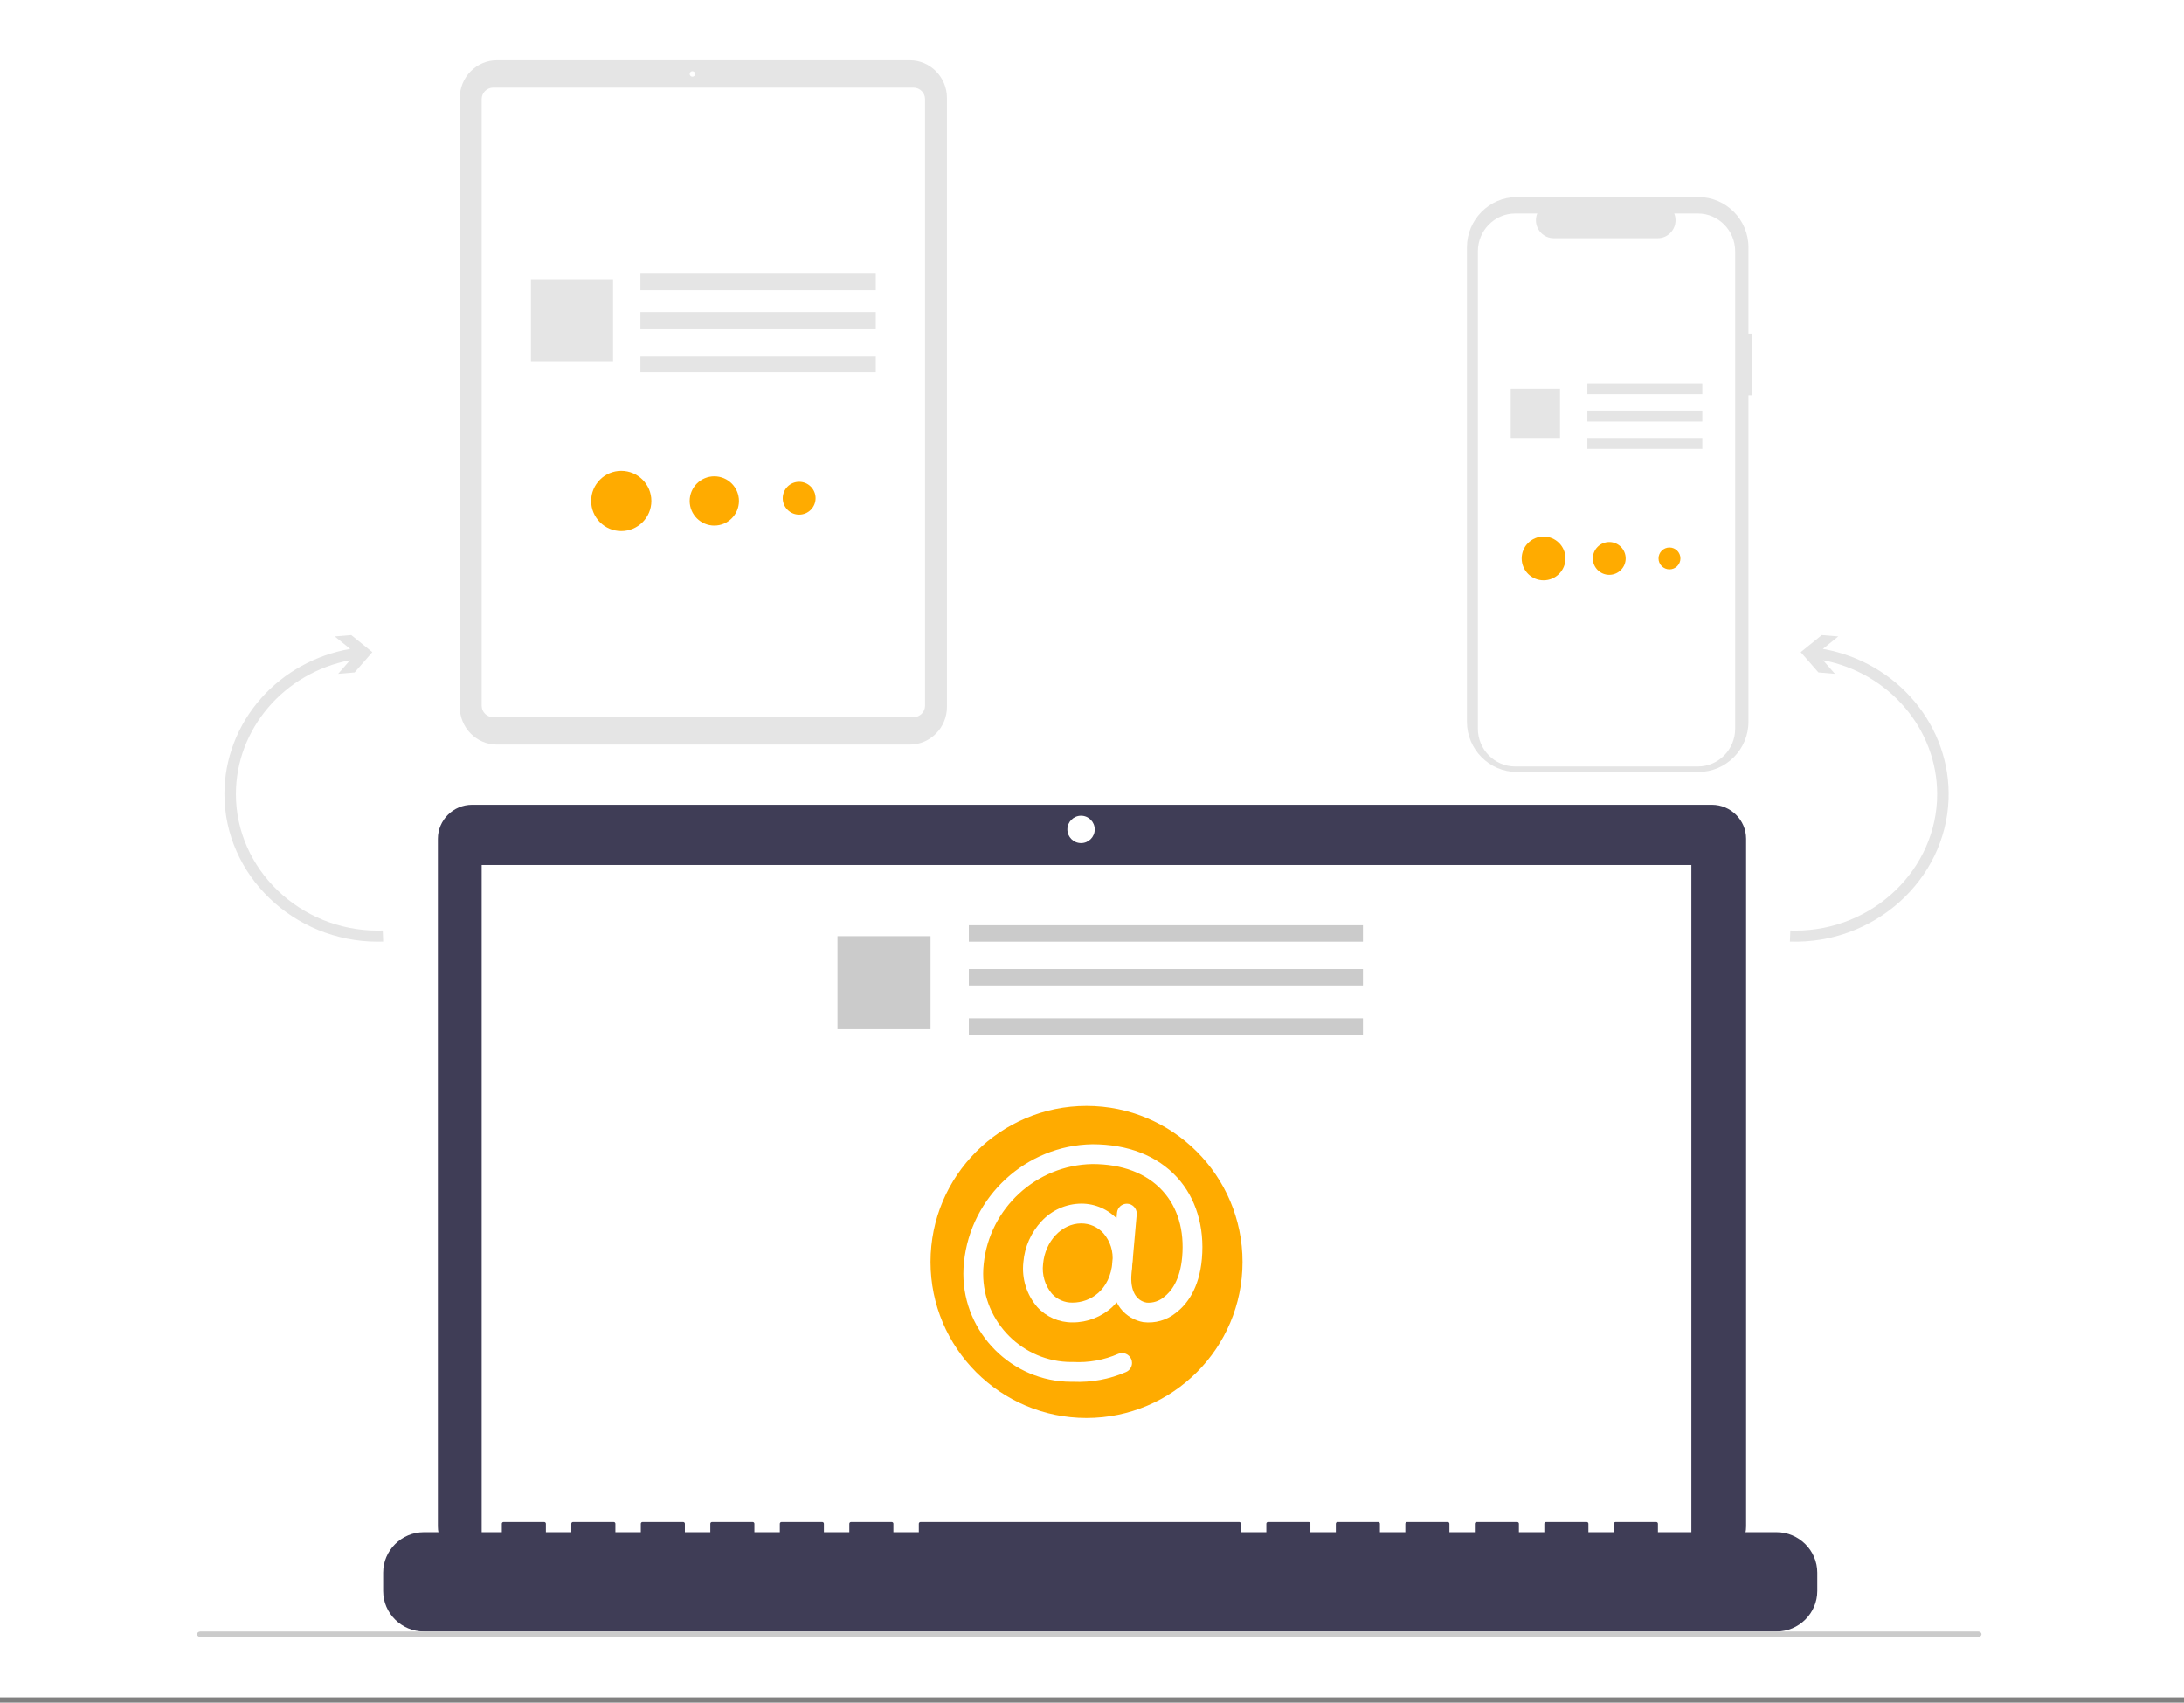
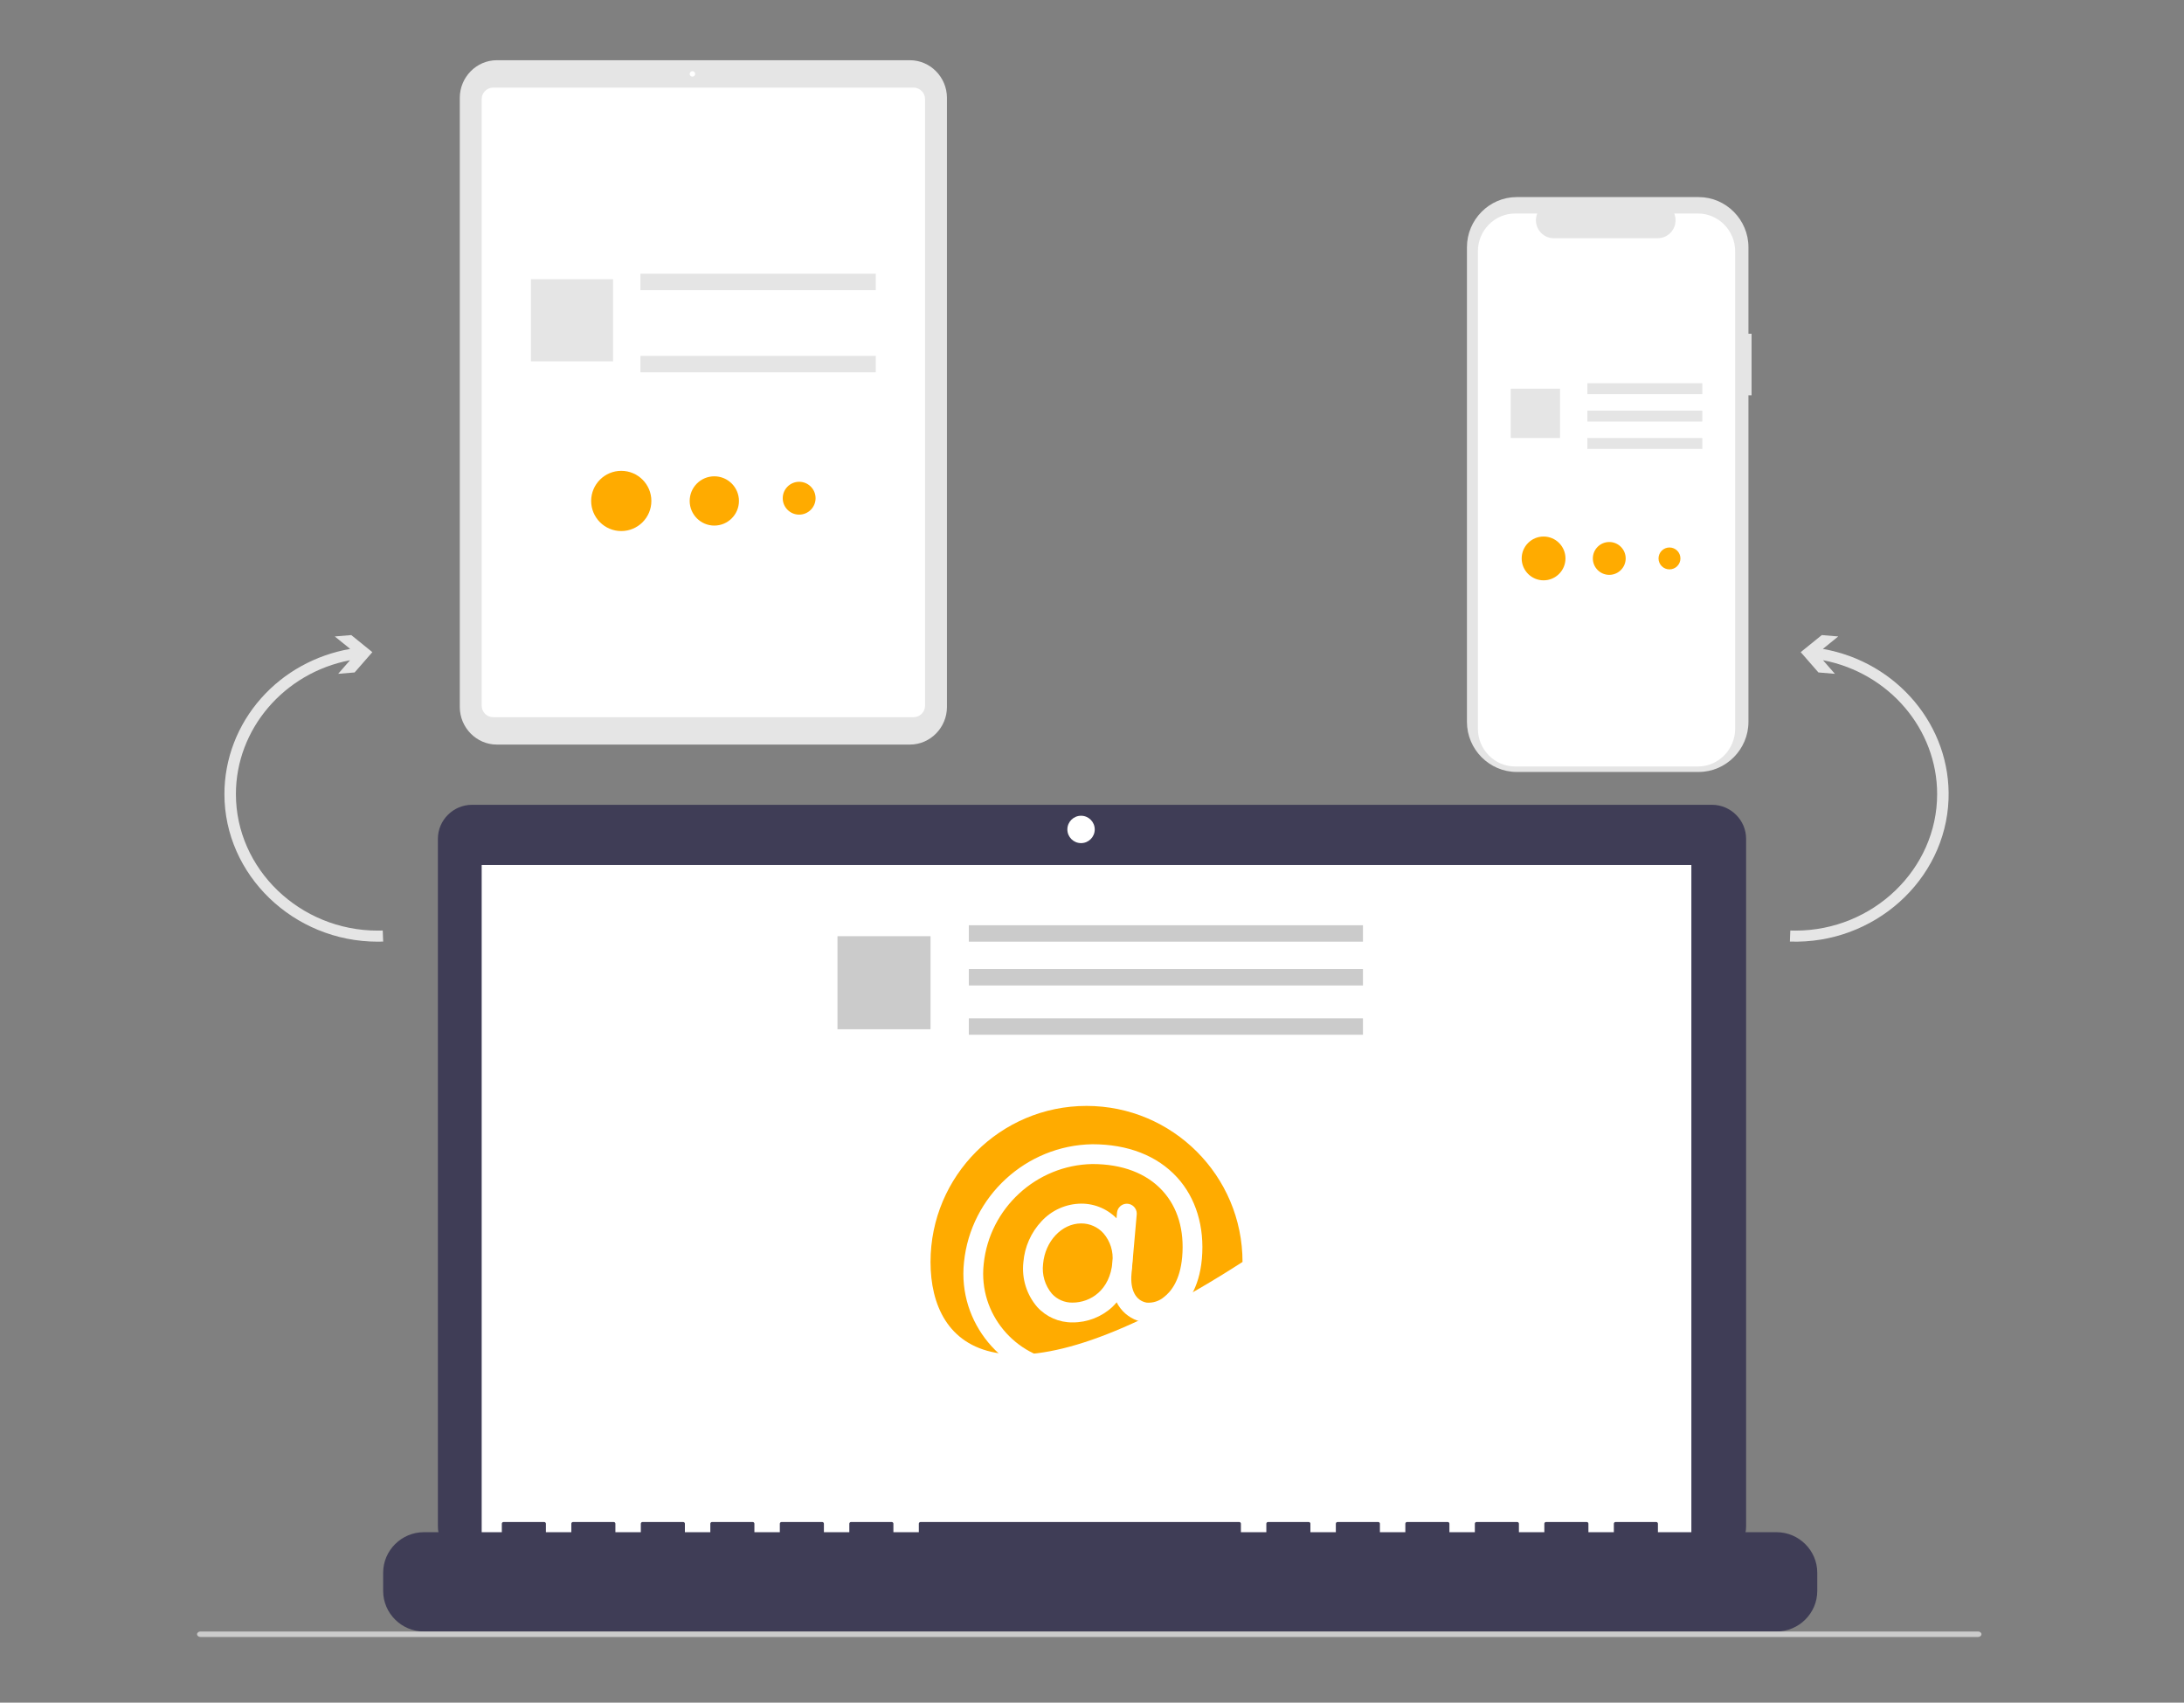
<svg xmlns="http://www.w3.org/2000/svg" width="399px" height="311px" viewBox="0 0 399 311" version="1.1">
  <rect x="0" y="0" width="399" height="311" fill="#808080" stroke="none" />
  <title>site-migration copy</title>
  <g id="Page-1" stroke="none" stroke-width="1" fill="none" fill-rule="evenodd">
    <g id="site-migration-copy">
-       <rect id="Rectangle" fill="#FFFFFF" x="0" y="0" width="399" height="310.034" />
      <g id="Group-33" transform="translate(36, 11)">
        <path d="M284,49.952 L283.427,49.952 L283.427,34.147 C283.427,29.129 279.326,25 274.342,25 L241.085,25 C236.101,25 232.001,29.129 232,34.147 L232,120.853 C232,125.871 236.101,130 241.085,130 L274.342,130 C279.326,130 283.427,125.871 283.427,120.853 L283.427,61.202 L284,61.202 L284,49.952 Z" id="Fill-1" fill="#E5E5E5" />
        <path d="M274.213,28 L269.871,28 C270.028,28.392 270.11,28.811 270.11,29.235 C270.11,31.029 268.655,32.505 266.885,32.505 L247.828,32.505 C246.059,32.505 244.603,31.029 244.603,29.235 C244.603,28.811 244.684,28.392 244.842,28 L240.787,28 C237.063,28 234,31.107 234,34.883 L234,122.117 C234,125.893 237.063,129 240.786,129 L274.213,129 C277.936,129 281,125.893 281,122.117 L281,34.883 C281,31.107 277.936,28 274.213,28 Z" id="Fill-2" fill="#FFFFFF" />
        <polygon id="Fill-3" fill="#E5E5E5" points="254 61 275 61 275 59 254 59" />
        <polygon id="Fill-4" fill="#E5E5E5" points="254 66 275 66 275 64 254 64" />
        <polygon id="Fill-5" fill="#E5E5E5" points="254 71 275 71 275 69 254 69" />
        <polygon id="Fill-6" fill="#E5E5E5" points="240 69 249 69 249 60 240 60" />
        <path d="M246,87 C248.207,87 250,88.793 250,91 C250,93.207 248.207,95 246,95 C243.793,95 242,93.207 242,91 C242,88.793 243.793,87 246,87 Z" id="Fill-7" fill="#FFAB00" />
        <path d="M258,88 C259.655,88 261,89.345 261,91 C261,92.656 259.655,94 258,94 C256.344,94 255,92.656 255,91 C255,89.345 256.344,88 258,88 Z" id="Fill-8" fill="#FFAB00" />
        <path d="M269,89 C270.104,89 271,89.896 271,91 C271,92.104 270.104,93 269,93 C267.896,93 267,92.104 267,91 C267,89.896 267.896,89 269,89 Z" id="Fill-9" fill="#FFAB00" />
        <path d="M130.251,125 L54.75,125 C51.048,124.996 48.004,121.901 48,118.14 L48,6.86 C48.004,3.098 51.048,0.004 54.75,0 L130.251,0 C133.952,0.004 136.996,3.098 137,6.86 L137,118.14 C136.996,121.901 133.952,124.996 130.251,125 Z" id="Fill-10" fill="#E5E5E5" />
        <path d="M130.892,120 L54.109,120 C52.952,119.999 52.001,119.056 52,117.908 L52,7.092 C52.001,5.945 52.952,5.001 54.109,5 L130.892,5 C132.048,5.001 132.999,5.945 133,7.092 L133,117.908 C132.999,119.056 132.048,119.999 130.892,120 Z" id="Fill-11" fill="#FFFFFF" />
        <path d="M90.5,2 C90.776,2 91,2.224 91,2.5 C91,2.776 90.776,3 90.5,3 C90.224,3 90,2.776 90,2.5 C90,2.224 90.224,2 90.5,2 Z" id="Fill-12" fill="#FFFFFF" />
        <polygon id="Fill-13" fill="#E5E5E5" points="81 42 124 42 124 39 81 39" />
-         <polygon id="Fill-14" fill="#E5E5E5" points="81 49 124 49 124 46 81 46" />
        <polygon id="Fill-15" fill="#E5E5E5" points="81 57 124 57 124 54 81 54" />
        <polygon id="Fill-16" fill="#E5E5E5" points="61 55 76 55 76 40 61 40" />
        <path d="M77.5,75 C80.536,75 83,77.465 83,80.5 C83,83.536 80.536,86 77.5,86 C74.464,86 72,83.536 72,80.5 C72,77.465 74.464,75 77.5,75 Z" id="Fill-17" fill="#FFAB00" />
        <path d="M94.5,76 C96.984,76 99,78.016 99,80.5 C99,82.983 96.984,85 94.5,85 C92.017,85 90,82.983 90,80.5 C90,78.016 92.017,76 94.5,76 Z" id="Fill-18" fill="#FFAB00" />
        <path d="M110,77 C111.656,77 113,78.344 113,80 C113,81.656 111.656,83 110,83 C108.345,83 107,81.656 107,80 C107,78.344 108.345,77 110,77 Z" id="Fill-19" fill="#FFAB00" />
        <path d="M276.765,136 L50.235,136 C46.815,136 44,138.8 44,142.204 L44,267.796 C44,271.199 46.815,274 50.235,274 L276.765,274 C280.186,274 283,271.199 283,267.796 L283,142.204 C283,138.8 280.186,136 276.765,136 Z" id="Fill-20" fill="#3F3D56" />
        <polygon id="Fill-21" fill="#FFFFFF" points="52 274 273 274 273 147 52 147" />
        <path d="M161.5,138 C162.88,138 164,139.121 164,140.5 C164,141.88 162.88,143 161.5,143 C160.12,143 159,141.88 159,140.5 C159,139.121 160.12,138 161.5,138 Z" id="Fill-22" fill="#FFFFFF" />
        <path d="M288.568,268.863 L266.889,268.863 L266.889,267.308 C266.889,267.139 266.749,267 266.579,267 L259.147,267 C258.977,267 258.837,267.139 258.837,267.308 L258.837,268.863 L254.191,268.863 L254.191,267.308 C254.191,267.139 254.052,267 253.882,267 L246.449,267 C246.28,267 246.139,267.139 246.139,267.308 L246.139,268.863 L241.494,268.863 L241.494,267.308 C241.494,267.139 241.354,267 241.185,267 L233.752,267 C233.582,267 233.442,267.139 233.442,267.308 L233.442,268.863 L228.797,268.863 L228.797,267.308 C228.797,267.139 228.657,267 228.487,267 L221.054,267 C220.885,267 220.745,267.139 220.745,267.308 L220.745,268.863 L216.099,268.863 L216.099,267.308 C216.099,267.139 215.96,267 215.79,267 L208.357,267 C208.188,267 208.047,267.139 208.047,267.308 L208.047,268.863 L203.402,268.863 L203.402,267.308 C203.402,267.139 203.262,267 203.092,267 L195.66,267 C195.49,267 195.35,267.139 195.35,267.308 L195.35,268.863 L190.705,268.863 L190.705,267.308 C190.705,267.139 190.565,267 190.395,267 L132.172,267 C132.003,267 131.863,267.139 131.863,267.308 L131.863,268.863 L127.218,268.863 L127.218,267.308 C127.218,267.139 127.078,267 126.908,267 L119.475,267 C119.306,267 119.165,267.139 119.165,267.308 L119.165,268.863 L114.52,268.863 L114.52,267.308 C114.52,267.139 114.381,267 114.211,267 L106.778,267 C106.608,267 106.468,267.139 106.468,267.308 L106.468,268.863 L101.823,268.863 L101.823,267.308 C101.823,267.139 101.683,267 101.513,267 L94.08,267 C93.91,267 93.771,267.139 93.771,267.308 L93.771,268.863 L89.125,268.863 L89.125,267.308 C89.125,267.139 88.985,267 88.816,267 L81.383,267 C81.213,267 81.073,267.139 81.073,267.308 L81.073,268.863 L76.428,268.863 L76.428,267.308 C76.428,267.139 76.288,267 76.119,267 L68.686,267 C68.516,267 68.376,267.139 68.376,267.308 L68.376,268.863 L63.73,268.863 L63.73,267.308 C63.73,267.139 63.591,267 63.421,267 L55.988,267 C55.818,267 55.679,267.139 55.679,267.308 L55.679,268.863 L41.433,268.863 C37.355,268.863 34,272.201 34,276.259 L34,279.604 C34,283.661 37.355,287 41.433,287 L288.568,287 C292.645,287 296,283.661 296,279.604 L296,276.259 C296,272.201 292.645,268.863 288.568,268.863 Z" id="Fill-23" fill="#3F3D56" />
        <polygon id="Fill-24" fill="#CBCBCB" points="141 161 213 161 213 158 141 158" />
        <polygon id="Fill-25" fill="#CBCBCB" points="141 169 213 169 213 166 141 166" />
        <polygon id="Fill-26" fill="#CBCBCB" points="141 178 213 178 213 175 141 175" />
        <polygon id="Fill-27" fill="#CBCBCB" points="117 177 134 177 134 160 117 160" />
-         <path d="M162.5,191 C178.23,191 191,203.77 191,219.5 C191,235.229 178.23,248 162.5,248 C146.771,248 134,235.229 134,219.5 C134,203.77 146.771,191 162.5,191 Z" id="Fill-28" fill="#FFAB00" />
+         <path d="M162.5,191 C178.23,191 191,203.77 191,219.5 C146.771,248 134,235.229 134,219.5 C134,203.77 146.771,191 162.5,191 Z" id="Fill-28" fill="#FFAB00" />
        <g id="Group-3" transform="translate(140, 198)" fill="#FFFFFF">
          <path d="M19.933,32.544 C17.492,32.565 15.154,31.547 13.506,29.745 C11.552,27.485 10.629,24.507 10.963,21.537 C11.193,18.739 12.367,16.099 14.29,14.054 C16.157,12.036 18.777,10.875 21.527,10.848 C24.085,10.837 26.53,11.915 28.248,13.81 C30.196,16.011 31.135,18.931 30.837,21.855 C30.657,24.823 29.375,27.62 27.244,29.695 C25.261,31.542 22.644,32.561 19.933,32.544 Z M21.527,14.464 C17.988,14.464 14.93,17.71 14.565,21.854 C14.321,23.814 14.904,25.79 16.173,27.303 C17.134,28.36 18.505,28.953 19.934,28.928 C23.243,28.928 26.784,26.642 27.235,21.537 C27.445,19.623 26.845,17.705 25.581,16.252 C24.545,15.108 23.07,14.457 21.527,14.464 Z" id="Fill-1" />
          <path d="M20.051,43.391 C19.944,43.393 19.837,43.394 19.73,43.394 C8.906,43.394 0,34.488 0,23.664 C0,22.954 0.038,22.244 0.115,21.538 C1.335,9.514 11.472,0.2 23.556,0 C30.066,0 35.421,2.091 39.045,6.048 C42.48,9.8 44.089,15.082 43.575,20.92 C43.088,26.451 40.741,29.331 38.859,30.774 C37.179,32.143 35.01,32.764 32.86,32.493 C29.884,31.965 26.592,29.262 27.11,23.379 L28.069,12.503 C28.155,11.578 28.94,10.863 29.869,10.863 C30.86,10.863 31.677,11.679 31.677,12.671 C31.677,12.72 31.675,12.77 31.671,12.82 L30.712,23.696 C30.455,26.621 31.494,28.579 33.491,28.933 C34.642,29.022 35.782,28.652 36.66,27.903 C37.966,26.902 39.601,24.823 39.973,20.603 C40.403,15.717 39.16,11.528 36.378,8.49 C33.458,5.301 29.024,3.616 23.556,3.616 C13.335,3.81 4.769,11.684 3.717,21.853 C3.649,22.454 3.615,23.058 3.615,23.662 C3.615,32.504 10.89,39.779 19.732,39.779 C19.838,39.779 19.945,39.778 20.051,39.775 C22.883,39.929 25.712,39.416 28.309,38.278 C28.529,38.187 28.765,38.14 29.003,38.14 C29.994,38.14 30.811,38.956 30.811,39.948 C30.811,40.672 30.376,41.329 29.71,41.612 C26.669,42.936 23.364,43.544 20.051,43.391 Z" id="Fill-2" />
        </g>
        <path d="M11.724,116.521 C15.902,111.808 21.646,108.63 27.978,107.527 L25.164,105.251 L28.174,105 L32.025,108.117 L28.788,111.825 L25.778,112.077 L27.947,109.593 C15.875,111.902 7.098,122.196 7.098,134.048 C7.098,147.725 18.787,158.979 32.991,158.979 C33.302,158.979 33.614,158.974 33.925,158.963 L34,160.982 C33.665,160.994 33.329,161 32.994,161 C17.637,161 5,148.832 5,134.045 C5,127.62 7.386,121.402 11.724,116.521 Z" id="Fill-30" fill="#E5E5E5" />
        <path d="M319.982,135.014 C319.429,149.791 306.347,161.515 291,160.983 L291.076,158.964 C291.387,158.975 291.698,158.98 292.009,158.98 C306.213,158.98 317.901,147.725 317.901,134.048 C317.901,122.196 309.125,111.902 297.053,109.593 L299.222,112.076 L296.212,111.825 L292.976,108.117 L296.827,105 L299.836,105.251 L297.022,107.527 C310.642,109.915 320.48,121.691 319.982,135.014 Z" id="Fill-31" fill="#E5E5E5" />
        <path d="M325.383,288 L0.617,288 C0.279,288 0,287.774 0,287.5 C0,287.226 0.279,287 0.617,287 L325.383,287 C325.722,287 326,287.226 326,287.5 C326,287.774 325.722,288 325.383,288 Z" id="Fill-32" fill="#CBCBCB" />
      </g>
    </g>
  </g>
</svg>